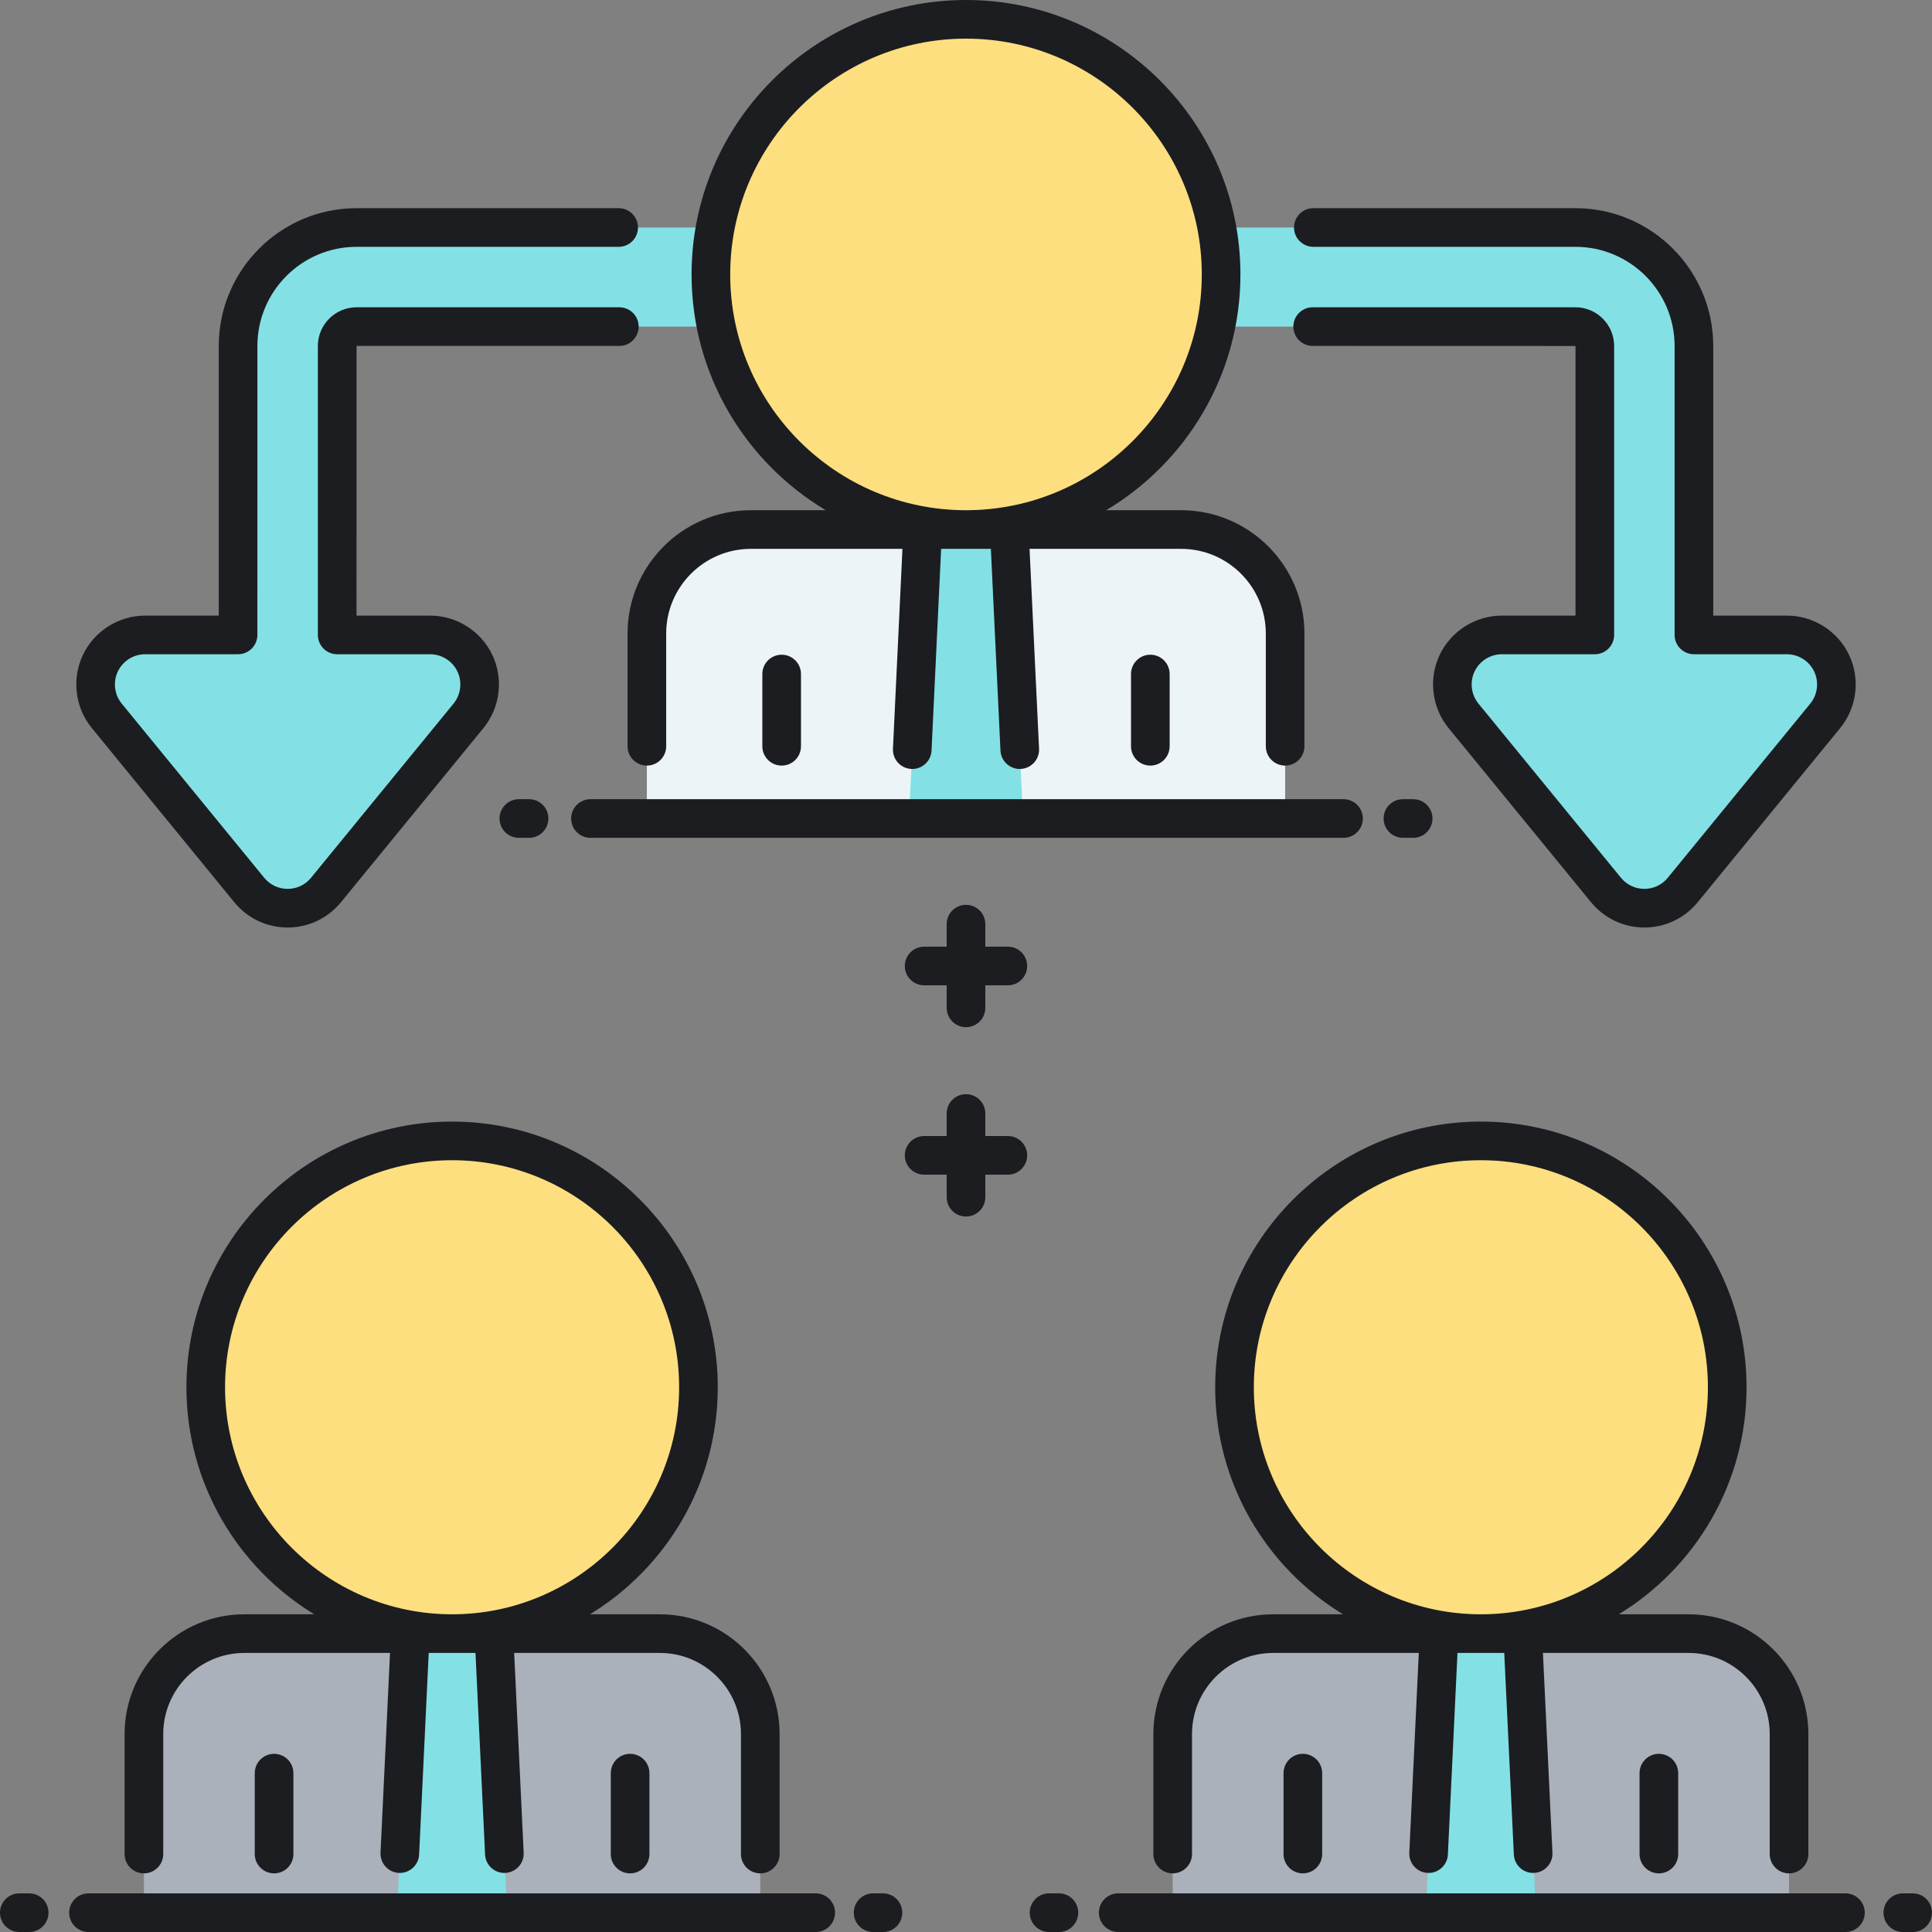
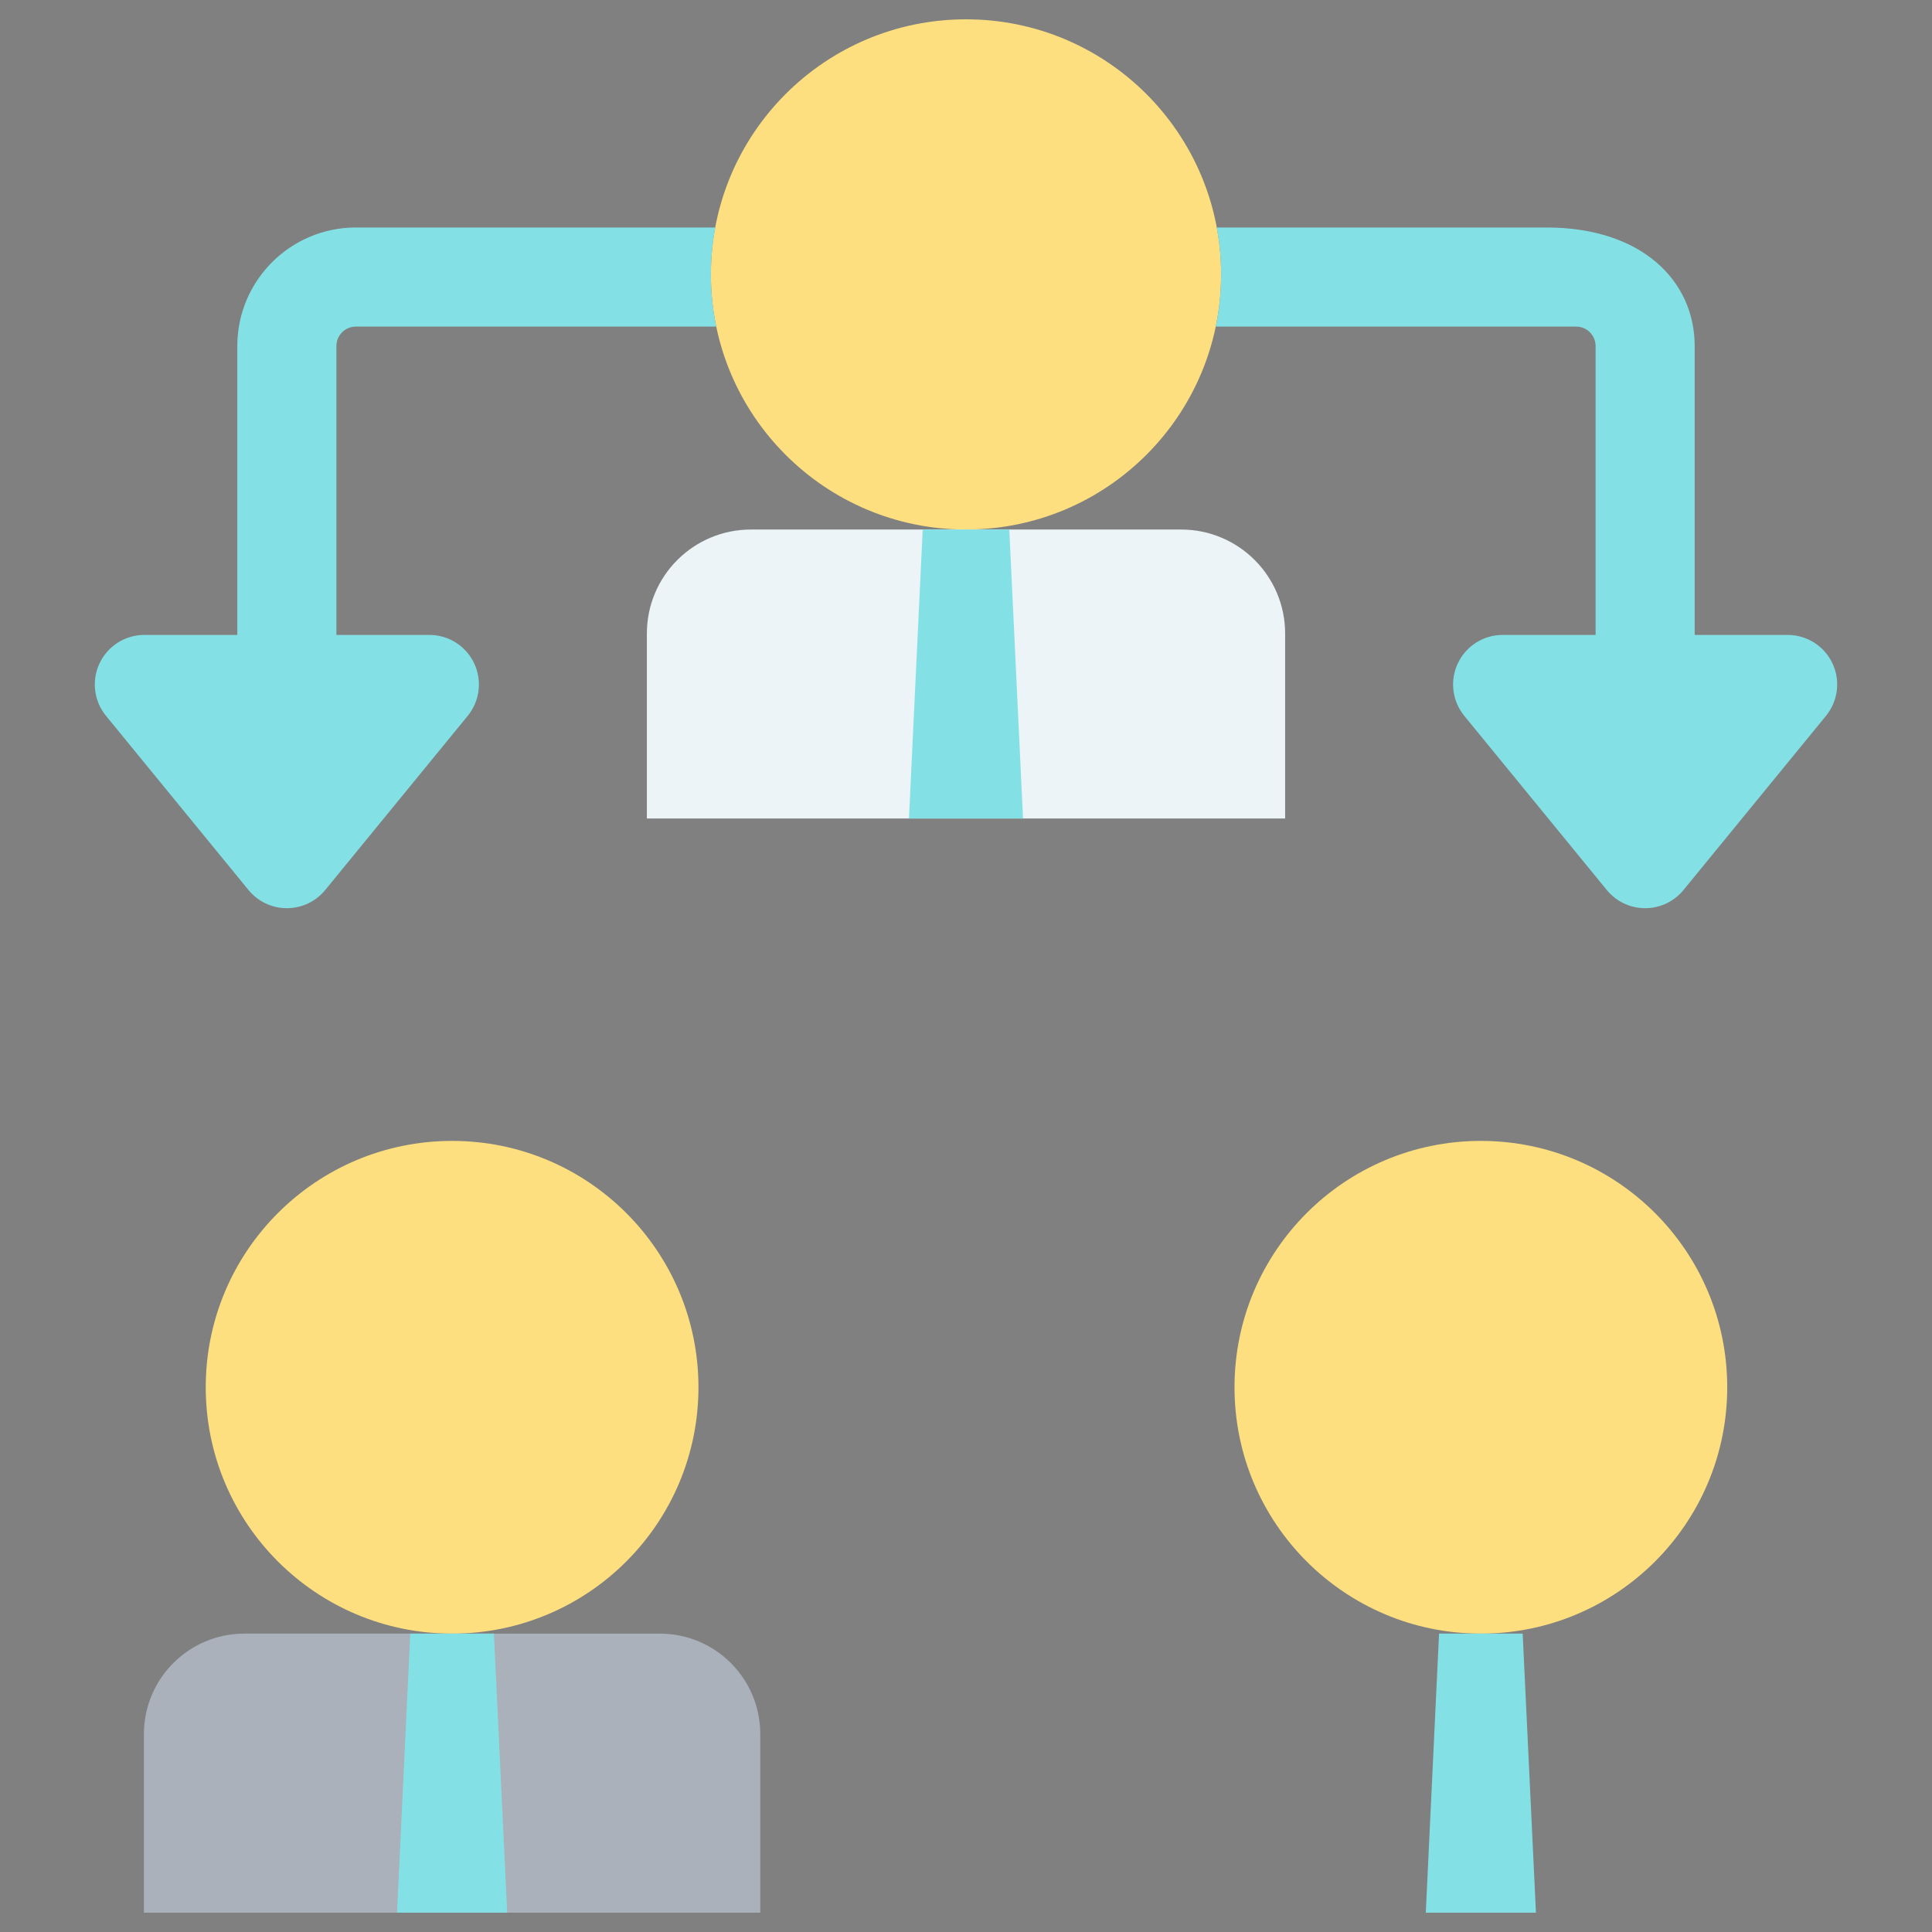
<svg xmlns="http://www.w3.org/2000/svg" version="1.1" id="Layer_1" x="0px" y="0px" viewBox="0 0 500 500" style="enable-background:new 0 0 500 500;" xml:space="preserve" width="512" height="512">
  <rect x="0" y="0" width="500" height="500" fill="#808080" stroke="none" />
  <style type="text/css">
	.st0{fill:#83E1E5;}
	.st1{fill:#AAB1BA;}
	.st2{fill:#ECF4F7;}
	.st3{fill:#FDDF7F;}
	.st4{fill:#1C1D21;}
	.st5{fill:#FFFFFF;}
</style>
  <g>
    <g>
      <path class="st2" d="M332.591,211.83v-47.869c0-14.866-12.051-26.917-26.917-26.917H194.327    c-14.866,0-26.917,12.051-26.917,26.917v47.869H332.591z" />
    </g>
  </g>
  <g>
    <g>
      <circle class="st3" cx="250" cy="71.022" r="66.022" />
    </g>
  </g>
  <g>
    <g>
      <path class="st0" d="M185.112,58.876H92.083c-16.909,0-30.667,13.757-30.667,30.666v74.775H37.362    c-4.955,0-9.466,2.854-11.588,7.332c-2.123,4.478-1.475,9.776,1.662,13.612l36.878,45.076c2.435,2.977,6.079,4.704,9.926,4.704    s7.49-1.726,9.926-4.704l36.878-45.076c3.137-3.836,3.785-9.134,1.662-13.612c-2.122-4.478-6.633-7.332-11.588-7.332H87.064    V89.542c0-2.767,2.251-5.019,5.02-5.019h93.281c-0.906-4.359-1.386-8.874-1.386-13.501    C183.978,66.871,184.379,62.815,185.112,58.876z" />
    </g>
  </g>
  <g>
    <g>
      <path class="st0" d="M474.226,171.649c-2.122-4.478-6.633-7.332-11.588-7.332h-24.055V89.542    c0-16.909-13.758-30.666-38.312-30.666h-85.383c0.733,3.939,1.134,7.994,1.134,12.146c0,4.628-0.481,9.142-1.386,13.501h93.281    c2.768,0,5.02,2.252,5.02,5.019v74.775h-24.055c-4.955,0-9.466,2.854-11.588,7.332c-2.123,4.478-1.475,9.776,1.662,13.612    l36.878,45.076c2.435,2.977,6.079,4.704,9.926,4.704c3.847,0,7.49-1.726,9.926-4.704l36.878-45.076    C475.7,181.425,476.349,176.127,474.226,171.649z" />
    </g>
  </g>
  <g>
    <g>
      <polygon class="st0" points="264.762,211.83 261.204,137.044 238.796,137.044 235.239,211.83   " />
    </g>
  </g>
  <g>
    <g>
      <path class="st1" d="M196.759,495v-46.226c0-14.356-11.638-25.994-25.994-25.994H63.239c-14.356,0-25.994,11.638-25.994,25.994    V495H196.759z" />
    </g>
  </g>
  <g>
    <g>
      <circle class="st3" cx="117.002" cy="359.023" r="63.757" />
    </g>
  </g>
  <g>
    <g>
      <polygon class="st0" points="131.258,495 127.822,422.779 106.182,422.779 102.747,495   " />
    </g>
  </g>
  <g>
    <g>
-       <path class="st1" d="M463.004,495v-46.226c0-14.356-11.638-25.994-25.994-25.994H329.483c-14.356,0-25.994,11.638-25.994,25.994    V495H463.004z" />
-     </g>
+       </g>
  </g>
  <g>
    <g>
      <circle class="st3" cx="383.247" cy="359.023" r="63.757" />
    </g>
  </g>
  <g>
    <g>
      <polygon class="st0" points="397.502,495 394.066,422.779 372.427,422.779 368.992,495   " />
    </g>
  </g>
-   <path class="st4" d="M265.833,250c0,2.762-2.239,5-5,5H255v5.833c0,2.762-2.239,5-5,5s-5-2.238-5-5V255h-5.833c-2.761,0-5-2.238-5-5  s2.239-5,5-5H245v-5.833c0-2.762,2.239-5,5-5s5,2.238,5,5V245h5.833C263.594,245,265.833,247.238,265.833,250z M260.833,294.003H255  v-5.833c0-2.762-2.239-5-5-5s-5,2.238-5,5v5.833h-5.833c-2.761,0-5,2.238-5,5s2.239,5,5,5H245v5.832c0,2.762,2.239,5,5,5  s5-2.238,5-5v-5.832h5.833c2.761,0,5-2.238,5-5S263.594,294.003,260.833,294.003z M60.643,233.502  c3.398,4.155,8.426,6.538,13.796,6.538c5.369,0,10.397-2.383,13.795-6.537l36.88-45.077c4.336-5.305,5.243-12.73,2.309-18.917  c-2.934-6.191-9.255-10.191-16.106-10.191H92.264l0.018-69.794h68c2.761,0,5-2.238,5-5s-2.239-5-5-5h-68  c-5.525,0-10.02,4.494-10.02,10.019v74.775c0,2.762,2.239,5,5,5h24.055c3.007,0,5.781,1.756,7.069,4.475  c1.288,2.716,0.89,5.975-1.013,8.303l-36.879,45.076c-1.491,1.823-3.699,2.869-6.056,2.869s-4.564-1.046-6.056-2.869l-36.877-45.075  c-1.904-2.329-2.303-5.588-1.014-8.306c1.288-2.717,4.063-4.473,7.069-4.473h24.054c2.761,0,5-2.238,5-5V89.542  c0-14.152,11.514-25.666,25.667-25.666h67.829c2.761,0,5-2.238,5-5s-2.239-5-5-5H92.282c-19.667,0-35.667,16-35.667,35.666v69.775  H37.561c-6.851,0-13.173,4-16.106,10.189c-2.934,6.189-2.028,13.615,2.31,18.92L60.643,233.502z M388.683,169.317h24.055  c2.761,0,5-2.238,5-5V89.542c0-5.524-4.495-10.019-10.02-10.019h-68c-2.761,0-5,2.238-5,5s2.239,5,5,5l68.02,0.019v69.775h-19.055  c-6.851,0-13.172,4-16.105,10.189c-2.934,6.189-2.028,13.615,2.31,18.92l36.878,45.076c3.398,4.154,8.427,6.537,13.796,6.537  s10.397-2.383,13.796-6.537l36.878-45.077c4.337-5.304,5.244-12.729,2.31-18.917c-2.934-6.191-9.256-10.191-16.106-10.191h-19.054  V89.542c0-19.666-16-35.666-35.667-35.666H339.89c-2.761,0-5,2.238-5,5s2.239,5,5,5h67.828c14.153,0,25.667,11.514,25.667,25.666  v74.775c0,2.762,2.239,5,5,5h24.054c3.007,0,5.782,1.756,7.07,4.475c1.288,2.716,0.89,5.975-1.014,8.303l-36.878,45.076  c-1.491,1.823-3.699,2.869-6.056,2.869s-4.564-1.046-6.056-2.869l-36.877-45.075c-1.904-2.329-2.303-5.588-1.014-8.306  C382.902,171.073,385.676,169.317,388.683,169.317z M207.293,193.134v-18.696c0-2.762-2.239-5-5-5s-5,2.238-5,5v18.696  c0,2.762,2.239,5,5,5S207.293,195.896,207.293,193.134z M302.705,193.134v-18.696c0-2.762-2.239-5-5-5s-5,2.238-5,5v18.696  c0,2.762,2.239,5,5,5S302.705,195.896,302.705,193.134z M194.327,132.044h19.389c-20.783-12.405-34.738-35.11-34.738-61.021  C178.978,31.86,210.838,0,250,0c39.162,0,71.022,31.86,71.022,71.022c0,25.912-13.955,48.617-34.738,61.021h19.389  c17.599,0,31.917,14.318,31.917,31.918v29.172c0,2.762-2.239,5-5,5s-5-2.238-5-5v-29.172c0-12.086-9.832-21.918-21.917-21.918  h-39.226l2.461,51.728c0.131,2.758-1.998,5.101-4.756,5.231c-0.081,0.004-0.162,0.006-0.242,0.006c-2.652,0-4.863-2.085-4.99-4.763  l-2.483-52.202h-12.873l-2.483,52.202c-0.13,2.759-2.474,4.892-5.231,4.757c-2.759-0.131-4.888-2.474-4.757-5.231l2.46-51.728  h-39.226c-12.085,0-21.917,9.832-21.917,21.918v29.172c0,2.762-2.239,5-5,5s-5-2.238-5-5v-29.172  C162.409,146.362,176.728,132.044,194.327,132.044z M250,132.044c33.648,0,61.022-27.374,61.022-61.021S283.648,10,250,10  c-33.647,0-61.022,27.375-61.022,61.022S216.353,132.044,250,132.044z M65.933,458.89v20.934c0,2.762,2.239,5,5,5s5-2.238,5-5  V458.89c0-2.762-2.239-5-5-5S65.933,456.128,65.933,458.89z M158.071,458.89v20.934c0,2.762,2.239,5,5,5s5-2.238,5-5V458.89  c0-2.762-2.239-5-5-5S158.071,456.128,158.071,458.89z M191.759,479.823v-31.05c0-11.576-9.417-20.994-20.994-20.994h-37.7  l2.459,51.699c0.131,2.758-1.998,5.101-4.756,5.231c-0.081,0.004-0.162,0.006-0.242,0.006c-2.652,0-4.863-2.085-4.99-4.763  l-2.482-52.174h-6.014c-0.013,0-0.026,0.001-0.038,0.001s-0.026-0.001-0.038-0.001h-6.014l-2.481,52.174  c-0.131,2.759-2.484,4.889-5.231,4.757c-2.758-0.131-4.888-2.474-4.757-5.231l2.458-51.699h-37.7  c-11.576,0-20.994,9.418-20.994,20.994v31.05c0,2.762-2.239,5-5,5s-5-2.238-5-5v-31.05c0-17.09,13.904-30.994,30.994-30.994h18.087  c-19.819-12.079-33.08-33.898-33.08-58.757c0-37.913,30.844-68.757,68.757-68.757s68.757,30.844,68.757,68.757  c0,24.859-13.261,46.678-33.08,58.757h18.087c17.09,0,30.994,13.904,30.994,30.994v31.05c0,2.762-2.239,5-5,5  S191.759,482.585,191.759,479.823z M116.964,417.779h0.077c32.381-0.021,58.718-26.37,58.718-58.757  c0-32.398-26.358-58.757-58.757-58.757s-58.757,26.358-58.757,58.757C58.246,391.409,84.583,417.758,116.964,417.779z   M332.177,458.89v20.934c0,2.762,2.239,5,5,5s5-2.238,5-5V458.89c0-2.762-2.239-5-5-5S332.177,456.128,332.177,458.89z   M424.315,458.89v20.934c0,2.762,2.239,5,5,5s5-2.238,5-5V458.89c0-2.762-2.239-5-5-5S424.315,456.128,424.315,458.89z   M458.004,479.823v-31.05c0-11.576-9.417-20.994-20.994-20.994H399.31l2.459,51.699c0.131,2.758-1.998,5.101-4.756,5.231  c-0.081,0.004-0.162,0.006-0.242,0.006c-2.652,0-4.863-2.085-4.99-4.763l-2.482-52.174h-6.014c-0.013,0-0.026,0.001-0.038,0.001  s-0.026-0.001-0.038-0.001h-6.013l-2.482,52.174c-0.131,2.759-2.483,4.889-5.231,4.757c-2.758-0.131-4.888-2.474-4.757-5.231  l2.459-51.699h-37.7c-11.576,0-20.994,9.418-20.994,20.994v31.05c0,2.762-2.239,5-5,5s-5-2.238-5-5v-31.05  c0-17.09,13.904-30.994,30.994-30.994h18.087c-19.819-12.079-33.08-33.898-33.08-58.757c0-37.913,30.844-68.757,68.757-68.757  c37.913,0,68.757,30.844,68.757,68.757c0,24.859-13.261,46.678-33.08,58.757h18.087c17.09,0,30.994,13.904,30.994,30.994v31.05  c0,2.762-2.239,5-5,5S458.004,482.585,458.004,479.823z M383.208,417.779h0.077c32.381-0.021,58.719-26.37,58.719-58.757  c0-32.398-26.358-58.757-58.757-58.757c-32.398,0-58.757,26.358-58.757,58.757C324.49,391.409,350.827,417.758,383.208,417.779z   M211.104,490H22.9c-2.761,0-5,2.238-5,5s2.239,5,5,5h188.205c2.761,0,5-2.238,5-5S213.866,490,211.104,490z M7.551,490H5  c-2.761,0-5,2.238-5,5s2.239,5,5,5h2.551c2.761,0,5-2.238,5-5S10.313,490,7.551,490z M228.507,490h-2.551c-2.761,0-5,2.238-5,5  s2.239,5,5,5h2.551c2.761,0,5-2.238,5-5S231.268,490,228.507,490z M477.598,490H289.393c-2.761,0-5,2.238-5,5s2.239,5,5,5h188.205  c2.761,0,5-2.238,5-5S480.359,490,477.598,490z M274.044,490h-2.551c-2.761,0-5,2.238-5,5s2.239,5,5,5h2.551c2.761,0,5-2.238,5-5  S276.806,490,274.044,490z M495,490h-2.551c-2.761,0-5,2.238-5,5s2.239,5,5,5H495c2.761,0,5-2.238,5-5S497.761,490,495,490z   M352.703,211.83c0-2.762-2.239-5-5-5H152.812c-2.761,0-5,2.238-5,5s2.239,5,5,5h194.891  C350.464,216.83,352.703,214.592,352.703,211.83z M136.918,216.83c2.761,0,5-2.238,5-5s-2.239-5-5-5h-2.642c-2.761,0-5,2.238-5,5  s2.239,5,5,5H136.918z M365.724,216.83c2.761,0,5-2.238,5-5s-2.239-5-5-5h-2.642c-2.761,0-5,2.238-5,5s2.239,5,5,5H365.724z" />
</svg>